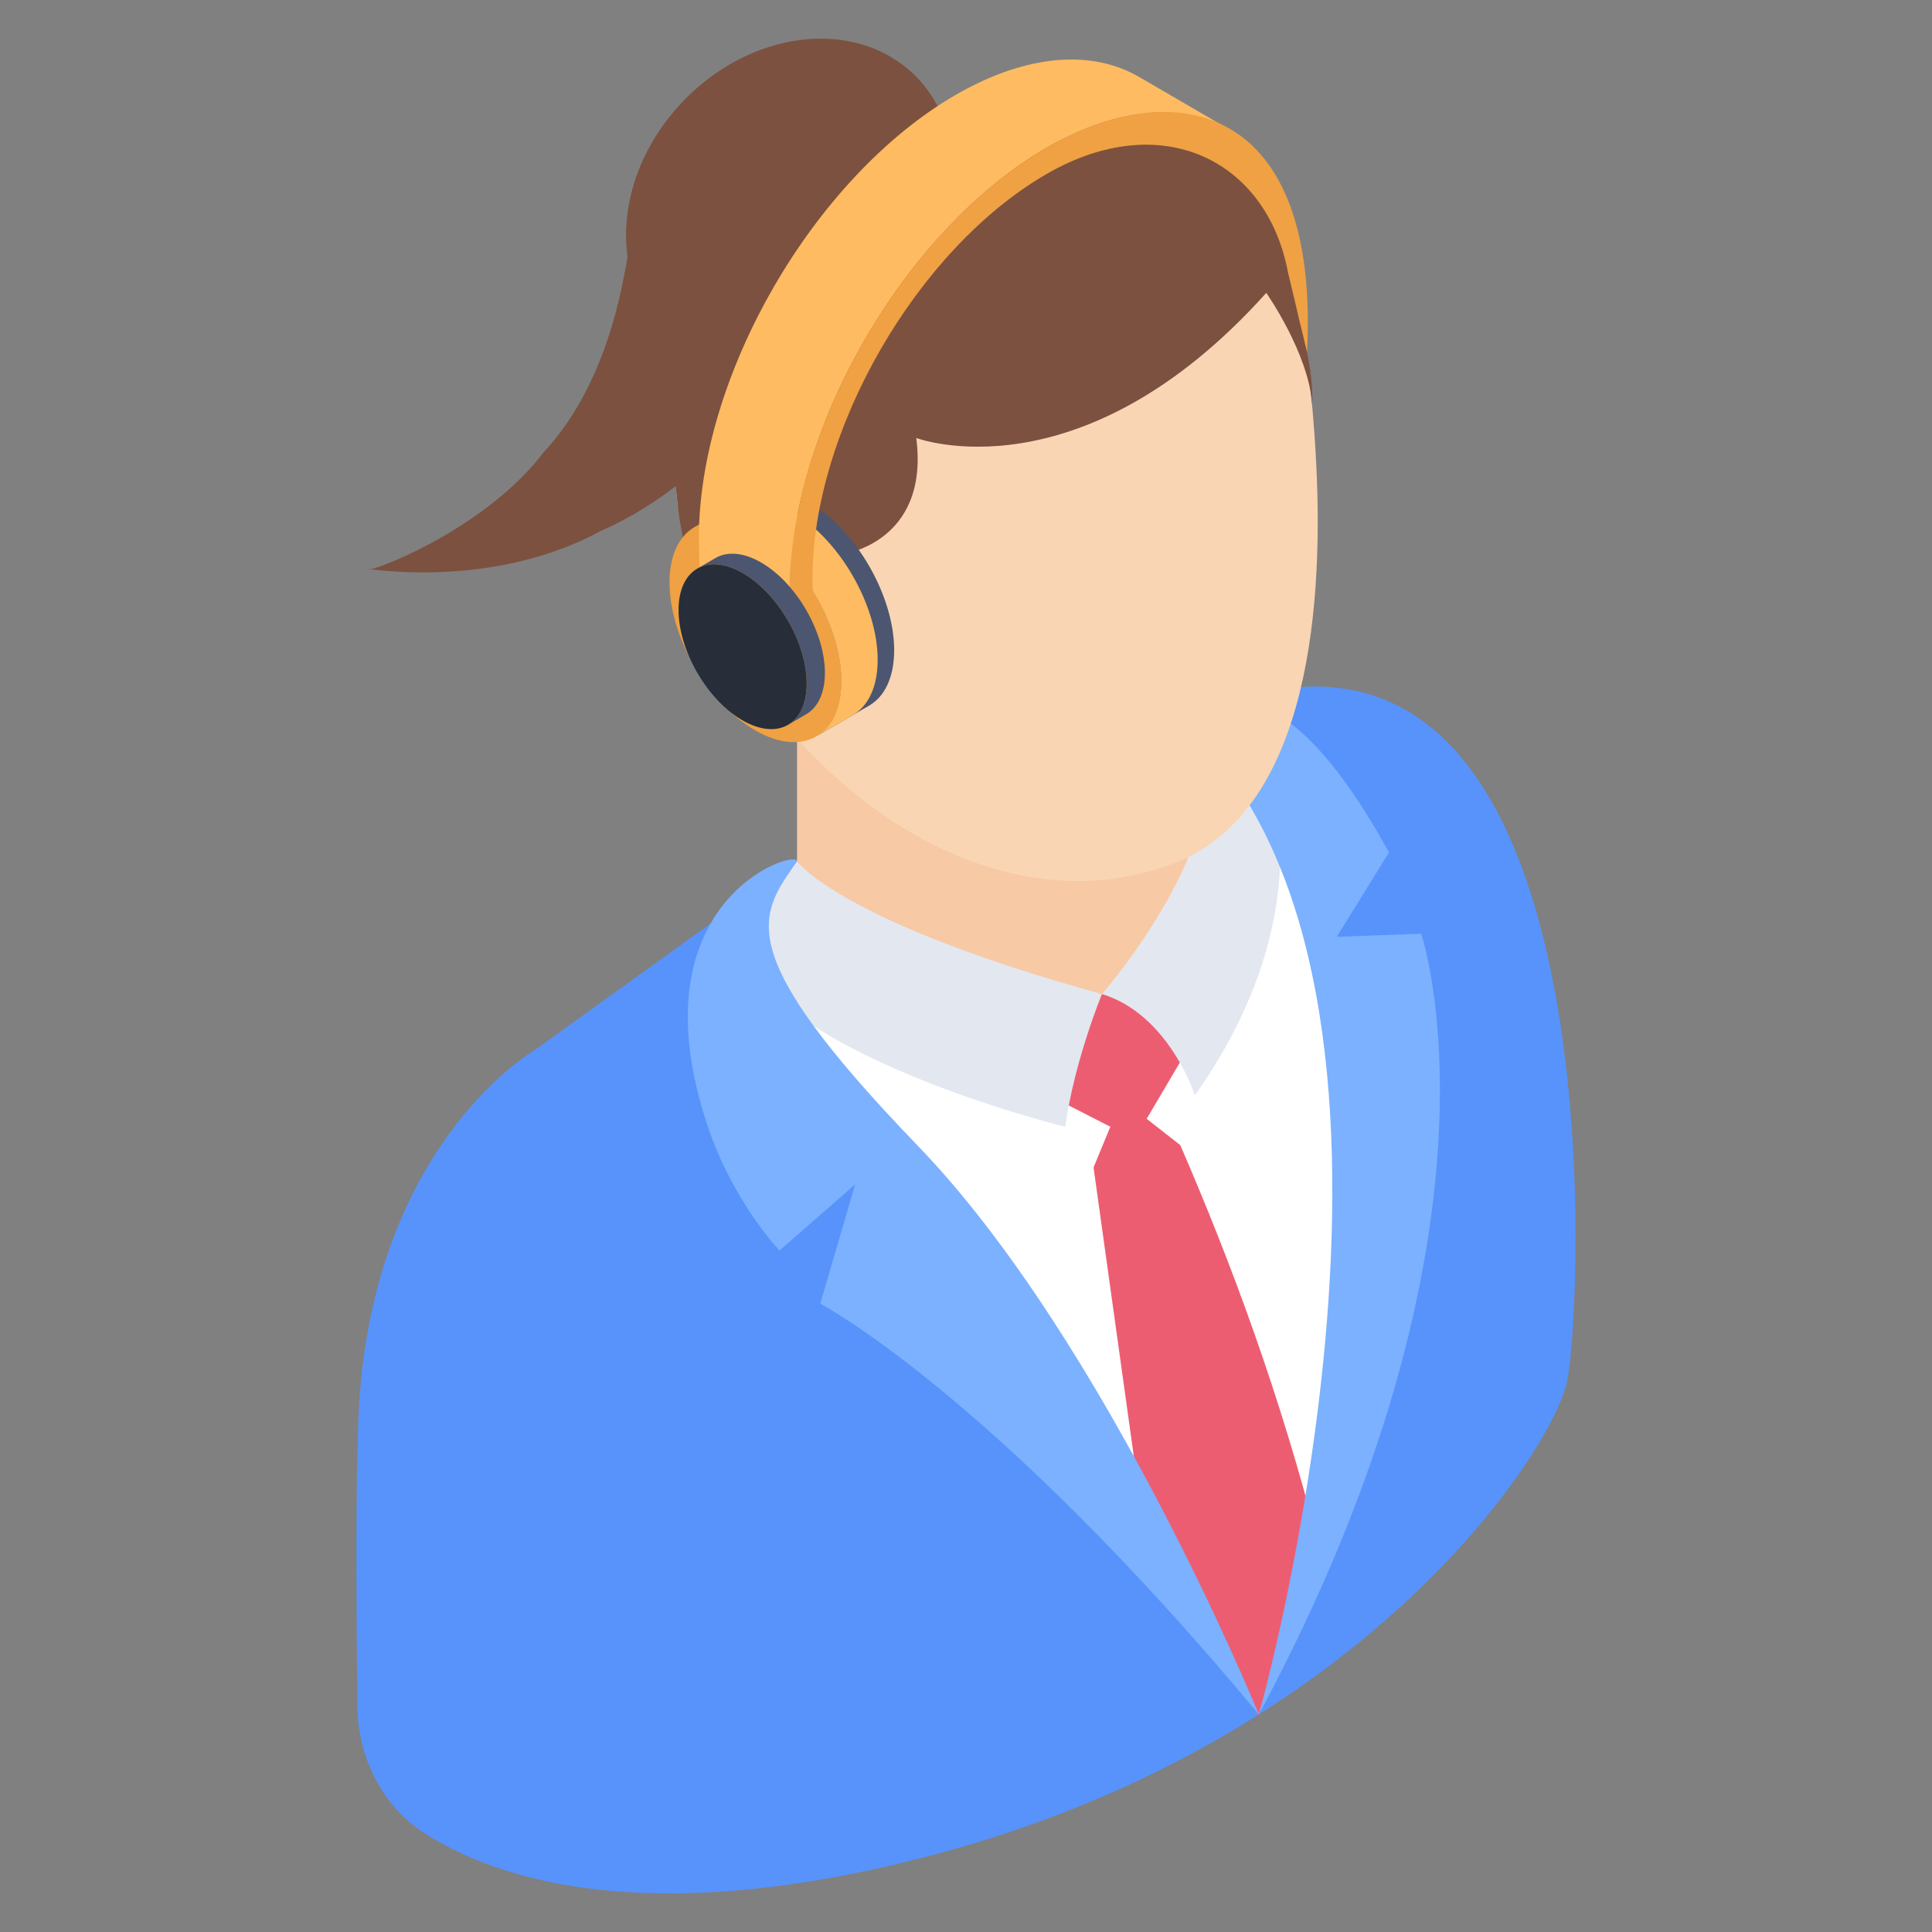
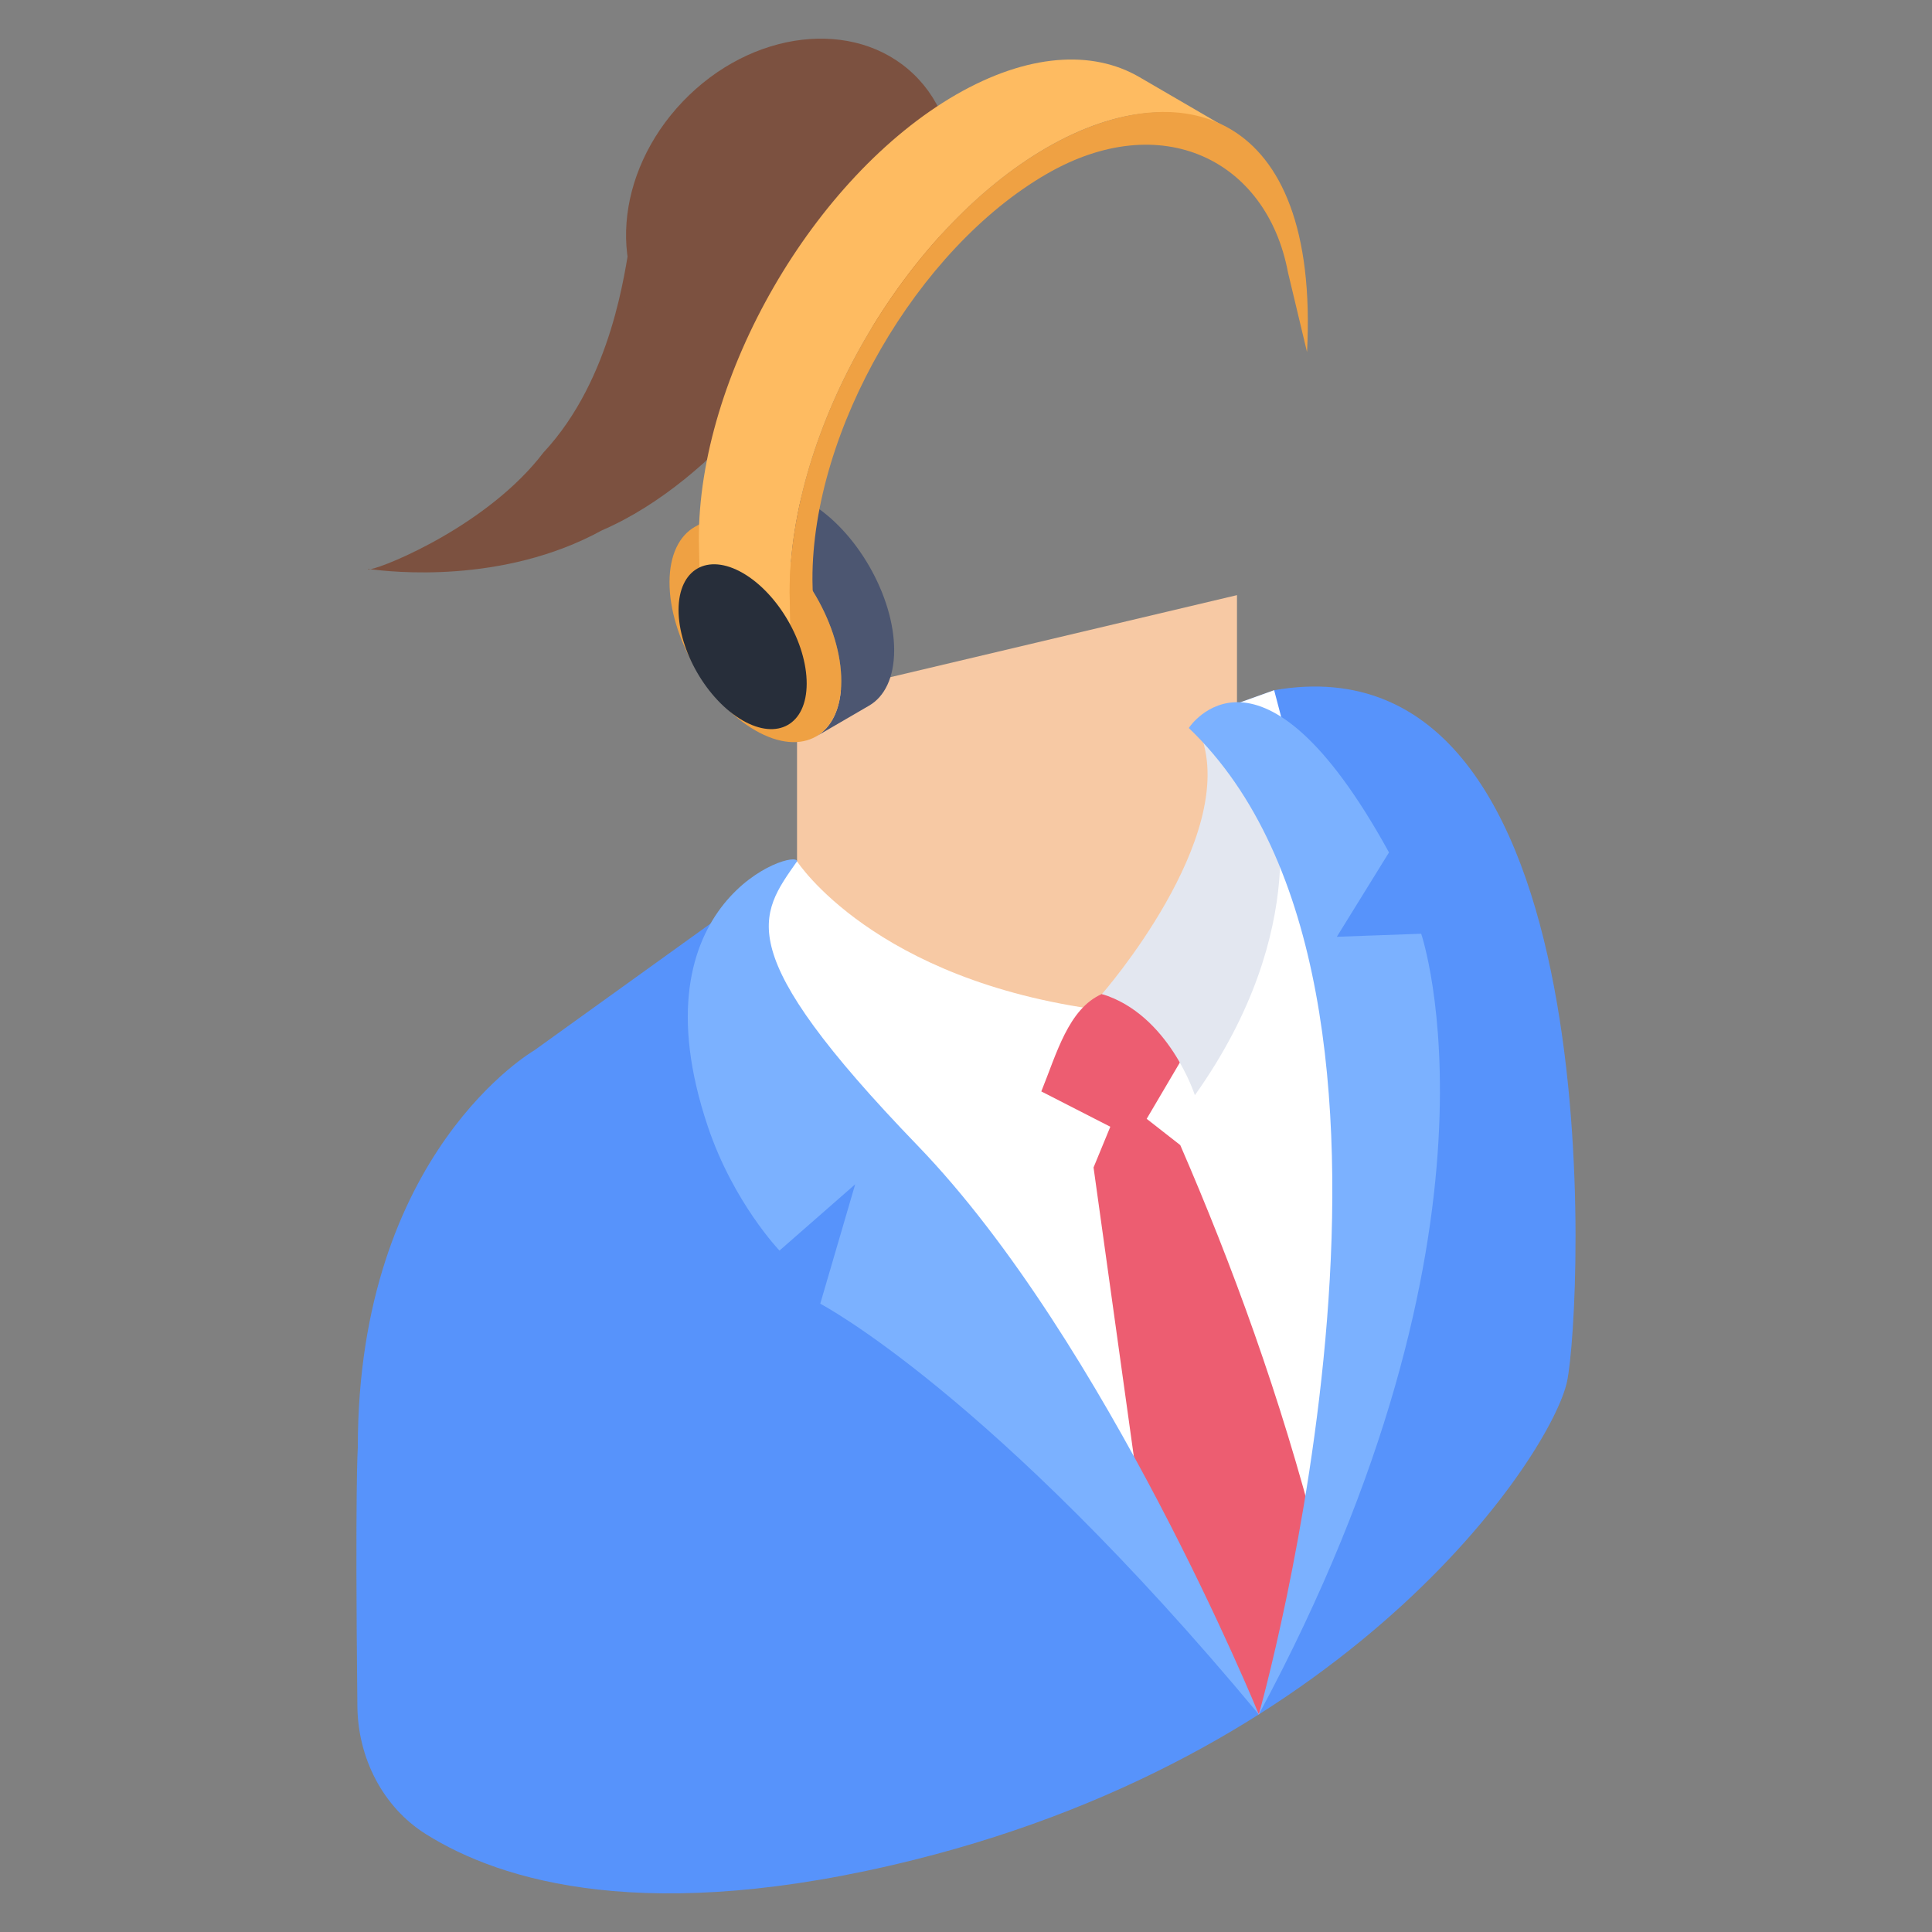
<svg xmlns="http://www.w3.org/2000/svg" id="Layer_1" enable-background="new 0 0 50 50" height="512" viewBox="0 0 50 50" width="512">
  <rect x="0" y="0" width="50" height="50" fill="#808080" stroke="none" />
  <g>
    <path d="m21.184 7.612c-.04 1.28-2.61 4.82-5.6 6.11-2.59 1.42-5.5 1.07-6 1.01.44-.08 3.07-1.17 4.48-3.02 1.8-1.93 2.11-4.78 2.23-5.37.4-1.41 1.33-2.89 2.71-3.14 1.36-.27 2.85 1.84 2.18 4.41z" fill="#7c5140" />
    <path d="m9.584 14.732c-.04.01-.07 0-.06-.01.02 0 .04.01.06.01z" fill="#7c5140" />
    <g>
      <g>
        <g>
          <g>
            <g>
              <path d="m32.975 17.862-12.348 4.43-6.795 4.888s-4.572 2.628-4.572 10.278c0 0-.073.986-.011 6.702.014 1.327.649 2.601 1.773 3.307 1.935 1.216 5.735 2.39 12.644.663 11.516-2.879 16.506-10.556 16.89-12.38.384-1.823 1.247-19.423-7.581-17.888z" fill="#5793fb" />
              <g>
                <g>
                  <g>
                    <path d="m32.975 17.862-12.348 4.429-1.631 1.174c-1.016 1.817-2.052 1.476 3.099 6.856 5.642 5.892 10.484 14.05 10.484 14.05 2.935-11.681 2.643-18.154.396-26.508z" fill="#fff" />
                  </g>
                </g>
              </g>
              <path d="m20.627 18.097v4.194s1.99 3.085 7.891 3.854c.544.07 3.131.2 3.496-.208.845-.946.385-3.134-.001-7.729v-2.806z" fill="#f7c9a4" />
            </g>
            <path d="m28.518 25.726c1.089.109 1.93.8 2.202 1.457l-1.044 1.772.869.68c1.34 3.09 2.591 6.495 3.559 10.266l-1.524 4.468-2.856-3.943-1.423-10.212.434-1.054-1.786-.914c.396-.975.699-2.138 1.569-2.522z" fill="#ed5d71" />
            <path d="m30.923 28.344s-.67-2.092-2.405-2.618c0 0 3.537-4.037 2.565-6.692l1.877 1.484s1.065 3.464-2.037 7.826z" fill="#e3e7f0" />
            <path d="m30.766 18.84s1.847-2.847 5.181 3.221l-1.35 2.183 2.183-.079s2.592 7.572-4.202 20.205c-0 0 5.311-18.726-1.813-25.53z" fill="#7bb1ff" />
-             <path d="m34.051 11.754c-.174-2.965-.577-6.201-3.541-6.383-5.282-.325-13.797 3.716-12.946 7.854 1.185 5.759 7.358 11.227 12.828 9.114 3.565-1.377 3.875-6.903 3.658-10.584z" fill="#f9d5b4" />
-             <path d="m20.627 22.291c-1.068.397-1.412 2.808-.458 3.615 2.41 2.04 7.399 3.255 7.399 3.255.236-1.709.951-3.435.951-3.435-6.781-1.866-7.891-3.435-7.891-3.435z" fill="#e3e7f0" />
            <path d="m32.579 44.37s-3.934-9.649-8.826-14.717c-4.892-5.069-4.101-5.964-3.126-7.362.009-.344-4.285.994-2.306 6.87.659 1.958 1.852 3.204 1.852 3.204l1.959-1.715-.904 3.09c0 0 4.431 2.31 11.351 10.63z" fill="#7bb1ff" />
          </g>
        </g>
      </g>
      <path d="m23.643 1.918c1.525 1.46 1.325 4.144-.447 5.994-1.772 1.85-4.444 2.166-5.969.706-1.525-1.46-1.325-4.144.447-5.994s4.444-2.166 5.969-.706z" fill="#7c5140" />
-       <path d="m33.957 10.445c-.099-1.317-1.186-2.865-1.186-2.865-4.815 5.362-9.058 3.755-9.058 3.755.351 2.742-1.954 3.019-1.954 3.019-.253-.11-.417-.088-.505-.11-.922 1.142-1.559 2.317-1.779 3.404-1.987-2.251-2.163-5.314-1.932-7.049.79-5.83 6.544-6.961 8.202-6.917 2.185.044 4.831-.911 6.456.56.692.626 1.197 2.822 1.416 4.029.011.011.011.022.011.033.406 1.416.329 2.141.329 2.141z" fill="#7c5140" />
      <g>
        <g>
          <g>
            <g enable-background="new">
              <path d="m20.928 12.998c-.618-.357-1.178-.39-1.583-.155l-1.369.796c.405-.235.965-.202 1.583.155 1.228.709 2.217 2.427 2.213 3.838-.002.701-.249 1.194-.647 1.425l1.369-.796c.398-.232.645-.724.647-1.425.004-1.411-.985-3.129-2.213-3.838z" fill="#4c5671" />
-               <path d="m20.501 13.247c-.618-.357-1.178-.39-1.583-.155l-.942.547c.405-.235.965-.202 1.583.155 1.228.709 2.217 2.427 2.213 3.838-.002.701-.249 1.194-.647 1.425l.942-.547c.398-.232.645-.724.647-1.425.004-1.411-.985-3.129-2.213-3.838z" fill="#febb61" />
+               <path d="m20.501 13.247c-.618-.357-1.178-.39-1.583-.155l-.942.547c.405-.235.965-.202 1.583.155 1.228.709 2.217 2.427 2.213 3.838-.002.701-.249 1.194-.647 1.425c.398-.232.645-.724.647-1.425.004-1.411-.985-3.129-2.213-3.838z" fill="#febb61" />
              <g>
                <path d="m19.559 13.794c1.228.709 2.217 2.427 2.213 3.838-.004 1.411-1 1.978-2.228 1.269s-2.221-2.425-2.217-3.836c.004-1.411 1.004-1.981 2.232-1.272z" fill="#efa143" />
              </g>
            </g>
          </g>
        </g>
        <g>
          <g enable-background="new">
            <g>
              <path d="m31.838 3.363c-1.218-.709-2.896-.609-4.748.459-3.68 2.128-6.667 7.293-6.651 11.524l.025 1.103-2.353-1.361-.025-1.111c-.017-4.231 2.971-9.396 6.651-11.524 1.853-1.068 3.53-1.168 4.748-.459z" fill="#febb61" />
            </g>
            <g>
              <path d="m33.333 7.05.493 2.062c.33-6.349-3.335-7.255-6.737-5.291-3.682 2.125-6.666 7.295-6.654 11.525l.025 1.105.591-.341-.025-1.106c-.011-3.857 2.708-8.566 6.065-10.504 2.963-1.711 5.694-.365 6.242 2.55z" fill="#efa143" />
            </g>
          </g>
        </g>
        <g>
          <g enable-background="new">
-             <path d="m19.697 14.557c-.461-.266-.879-.291-1.181-.115l-.471.274c.302-.175.72-.151 1.181.115.916.529 1.654 1.811 1.651 2.864-.002.523-.186.891-.483 1.063l.471-.274c.297-.173.481-.54.483-1.063.003-1.053-.735-2.335-1.651-2.864z" fill="#4c5671" />
            <g>
              <path d="m19.226 14.831c.916.529 1.654 1.811 1.651 2.864-.003 1.053-.746 1.476-1.662.947-.916-.529-1.657-1.809-1.654-2.862.003-1.053.749-1.478 1.665-.949z" fill="#272e3a" />
            </g>
          </g>
        </g>
      </g>
    </g>
  </g>
</svg>